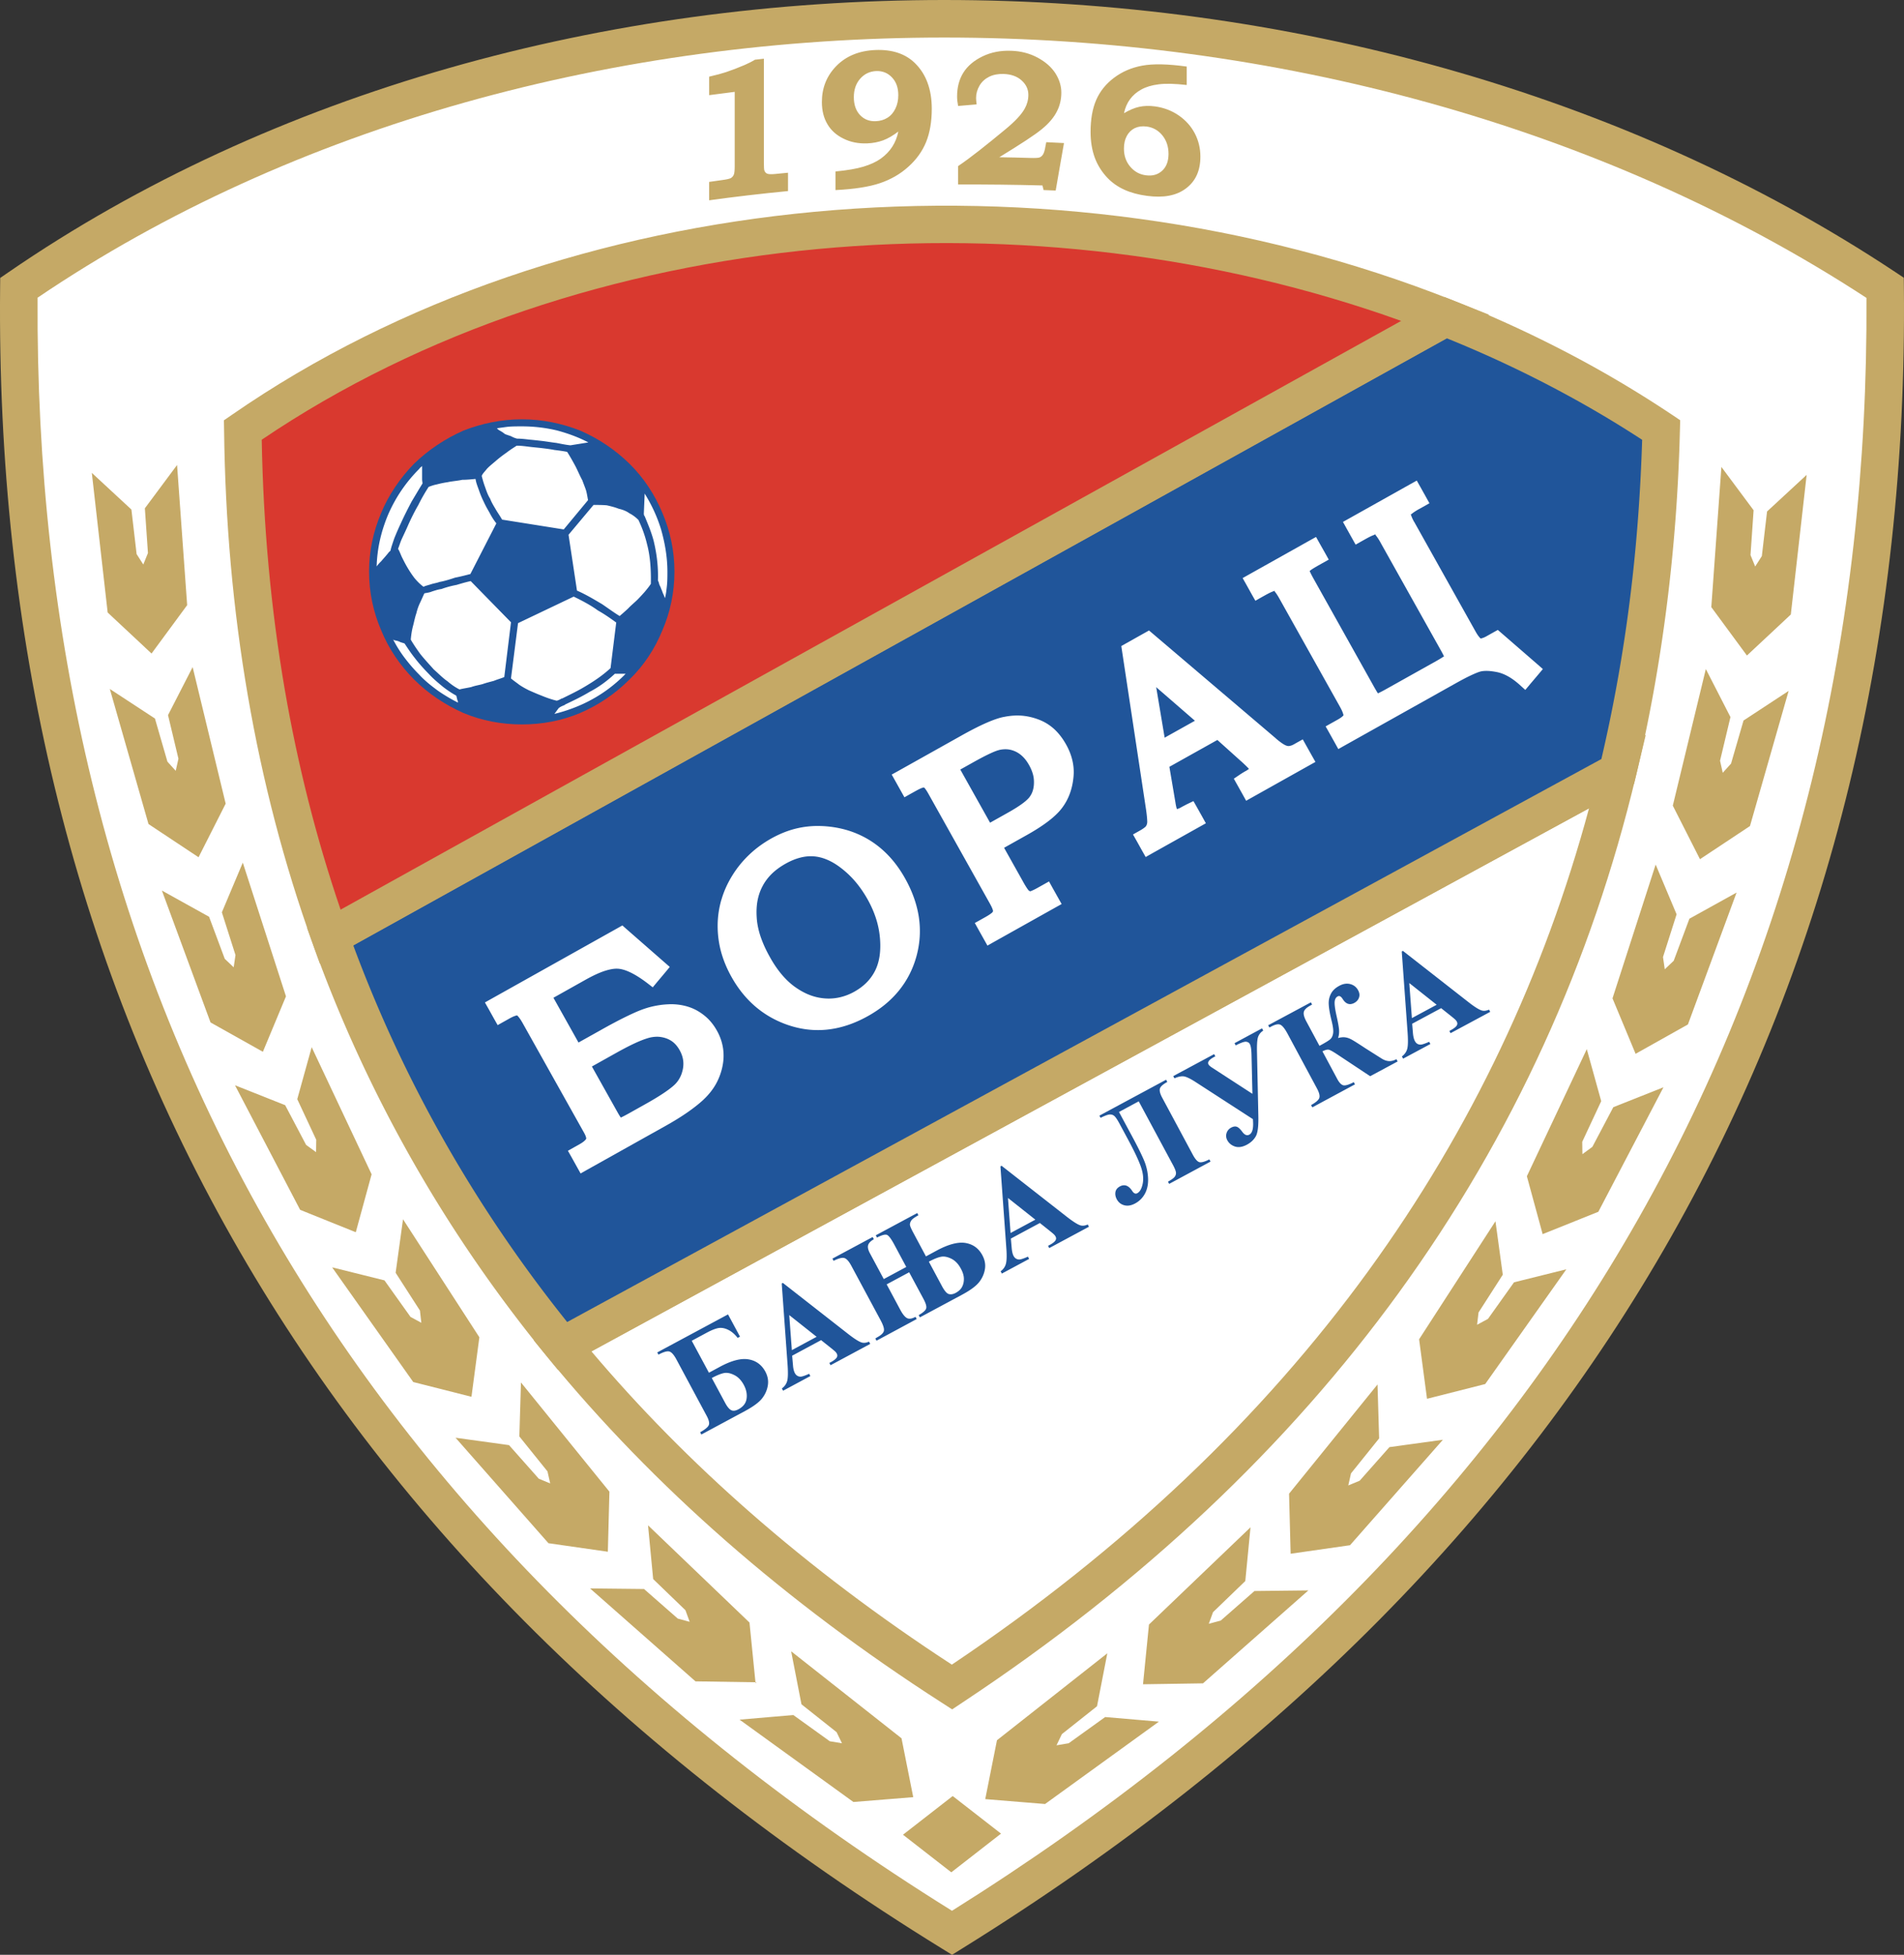
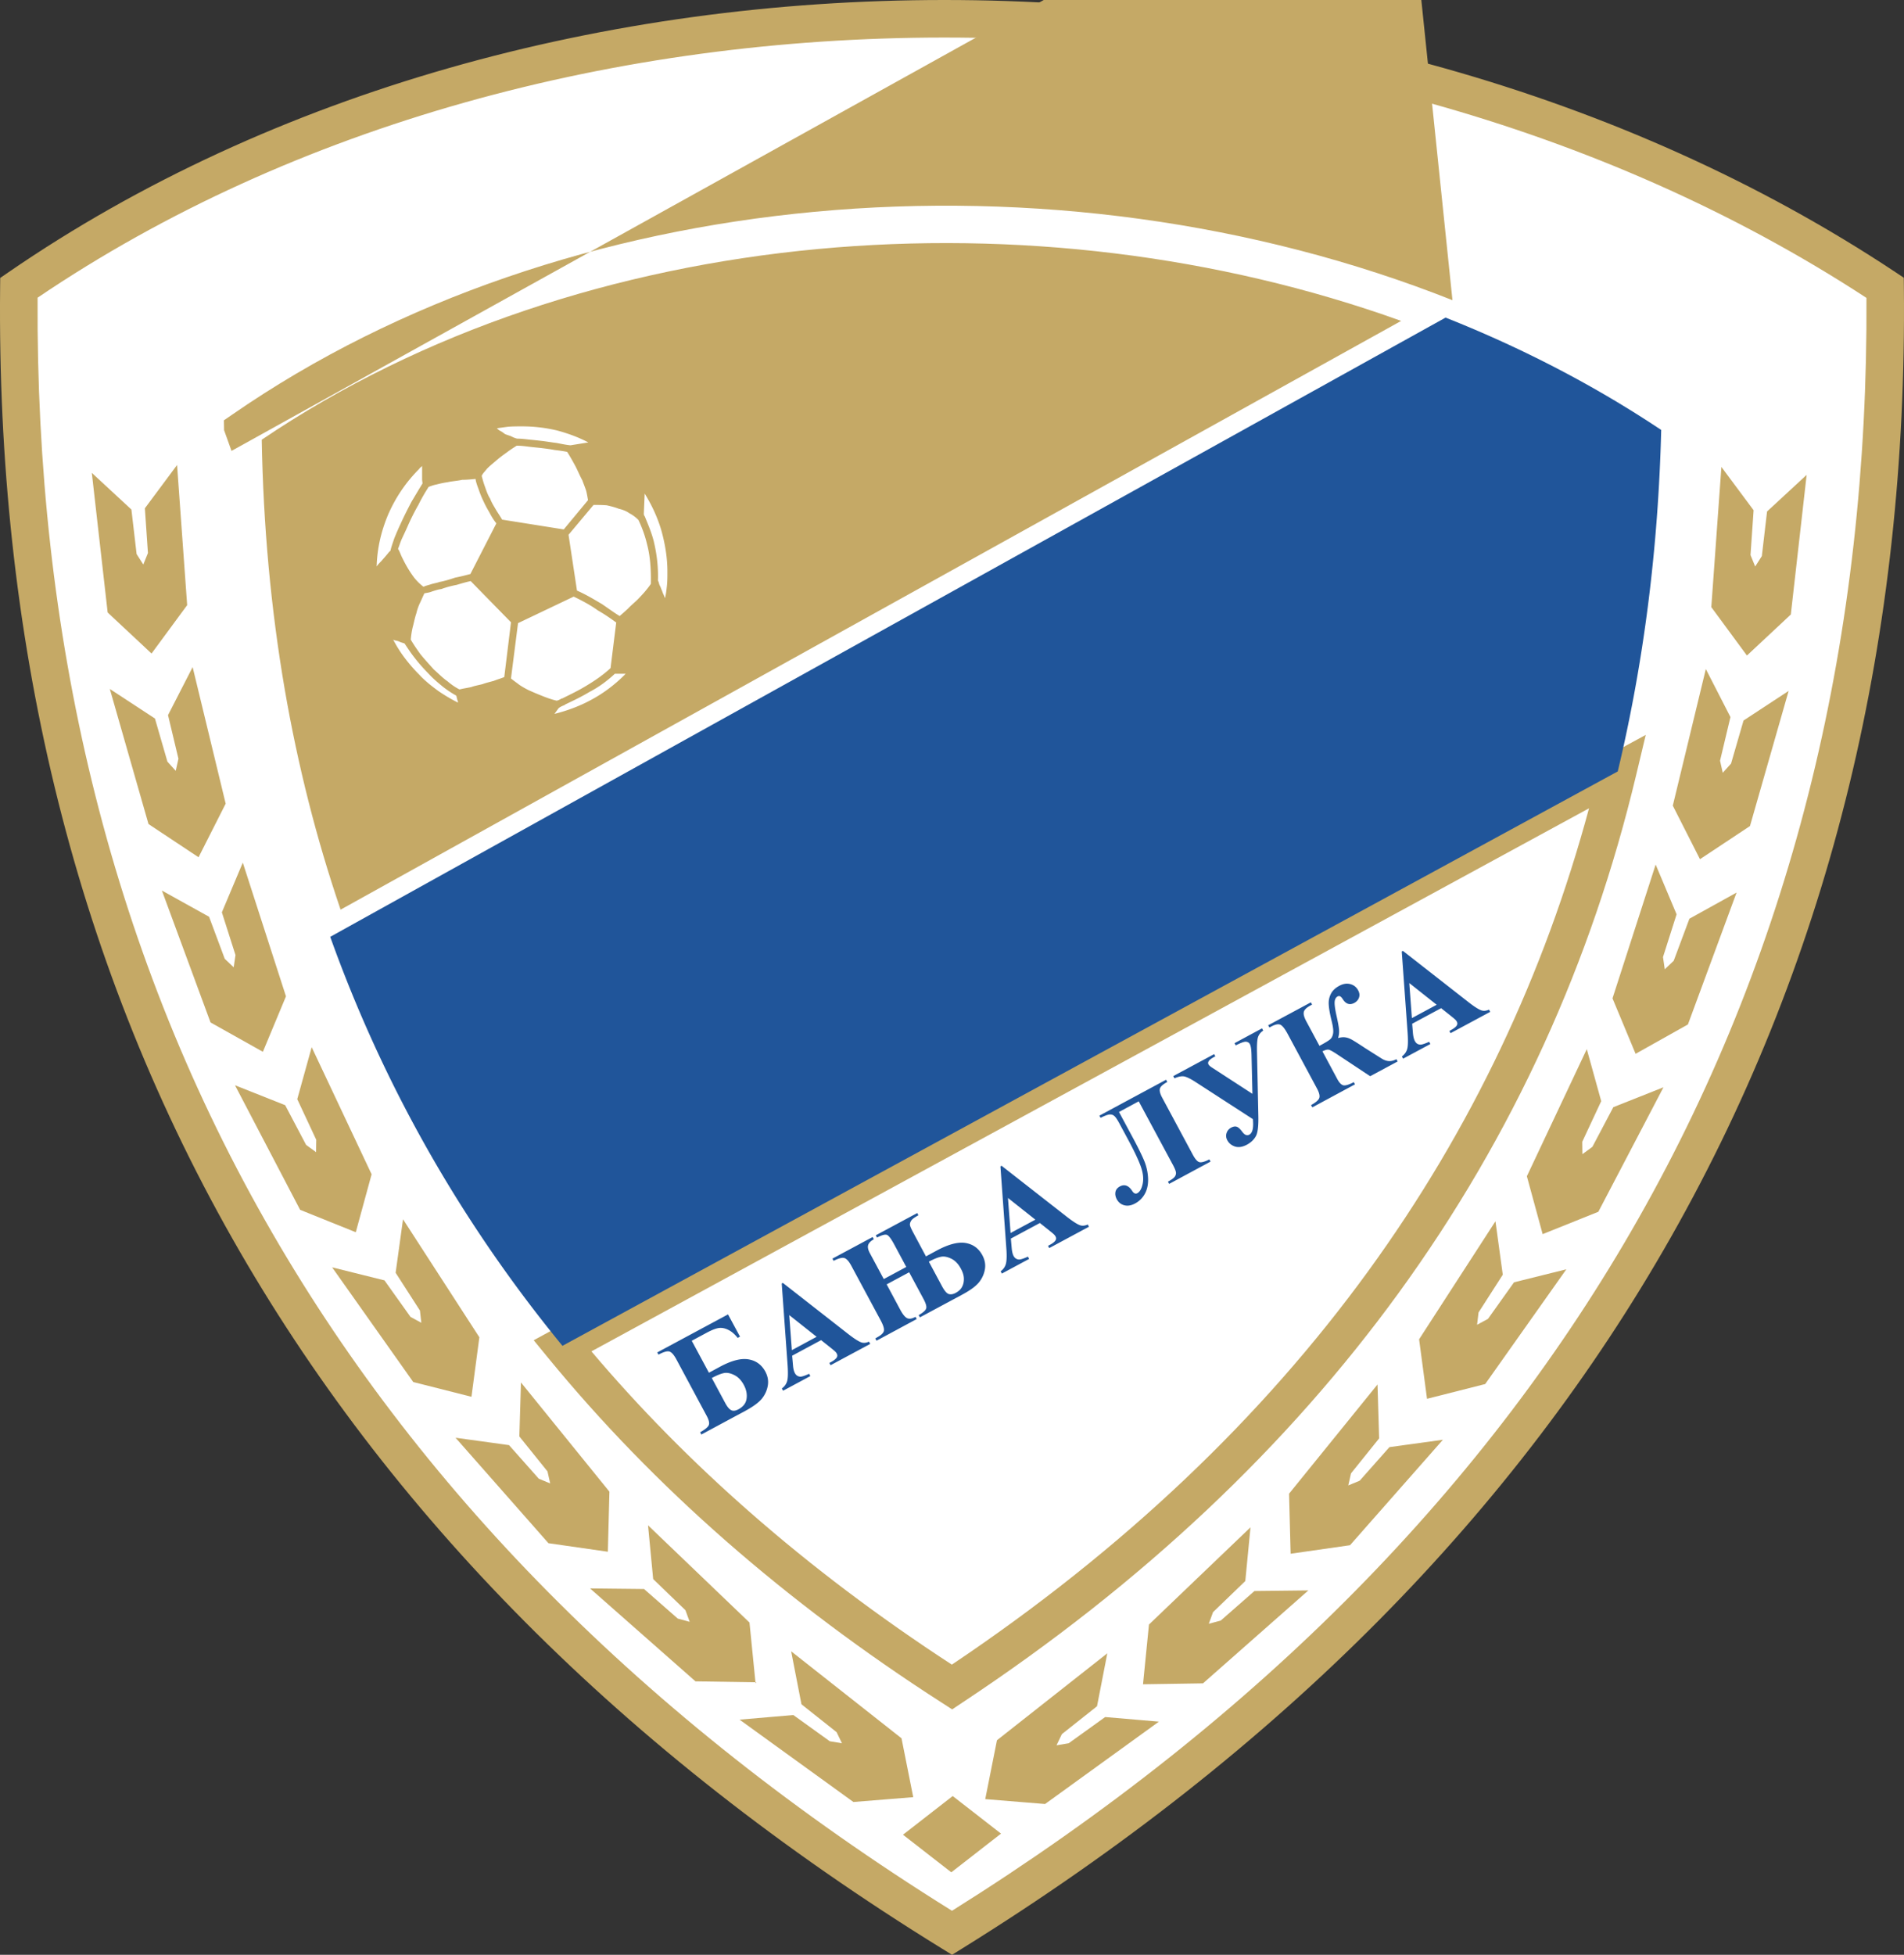
<svg xmlns="http://www.w3.org/2000/svg" viewBox="0 0 1199.57 1231.1">
  <rect x="0" y="0" width="1199.57" height="1231.1" fill="#333333" stroke="none" />
  <path fill="#fff" d="M599.79 1217.26c-410.5-252.98-592.13-613.28-587.9-1036 330.33-227.18 837.11-224.69 1175.78 0 4.25 422.72-179.89 783.02-587.88 1036" />
  <path fill="#c5a966" d="m1199.5 181.16-.07-6.25-5.23-3.49C1022.41 57.47 808.01 0 594.93 0 382.96 0 171.97 56.89 5.2 171.56l-5.06 3.48-.07 6.12c-2.19 218.09 44.73 419.82 146.51 599.2 97.28 171.42 244.61 322.17 447.02 446.92l6.22 3.83 6.15-3.83c201.66-125.05 349.2-276.21 446.74-448.11 101.62-179.08 148.98-380.43 146.79-598.01m-167.29 586.35c-94.61 166.77-237.43 313.76-432.43 435.88C404.07 1081.55 261.42 935 167.09 768.74 68.41 594.86 22.45 399.18 23.68 187.48 185.54 77.97 389.59 23.64 594.93 23.64c206.51 0 414.05 54.98 580.99 163.97 1.17 211.16-45.23 406.4-143.71 579.9" />
  <path fill="#c5a966" d="m95.47 411.59-27.64-25.84-9.98-87.94 24.94 23.09 3.28 28.06 4.21 6.56 2.93-7.21-1.94-28.19 20.29-27.27 6.36 88.26zm29.62 128.3-31.53-20.91-24.37-85.08 28.43 18.62 7.86 27.16 5.23 5.78 1.71-7.62-6.56-27.47 15.51-30.24 20.81 86zm40.53 122.52-32.98-18.48L102 560.86l29.72 16.51 9.88 26.48 5.63 5.36 1.13-7.72-8.58-26.92 13.19-31.3 27.2 84.22zm58.53 113.64-35.06-14.11-41.04-78.45 31.61 12.54 13.19 25.01 6.28 4.58.11-7.79-11.96-25.59 9.09-32.73 37.75 80.05zm72.88 103.63-36.67-9.29-51.11-72.23 32.97 8.2 16.4 23 6.83 3.72-.88-7.72-15.31-23.78 4.65-33.69 48.1 74.31zm85.93 97.59-37.42-5.37-58.53-66.42 33.69 4.65 18.76 21.15 7.18 2.97-1.71-7.58-17.73-22.01 1.02-34 55.73 68.78zm93 82.21-37.79-.58-66.42-58.53 34 .37 21.25 18.62 7.52 2.05-2.67-7.31-20.33-19.61-3.24-33.86 63.92 61.23zm.07.58-.07-.58h.58zm99.33 71.78-37.69 3.04-71.72-51.86 33.86-2.91 22.96 16.51 7.69 1.29-3.38-7-22.14-17.56-6.5-33.38 69.54 54.8zm24.87-.71 30.44 23.67-31.33 24.37-30.44-23.68zm96.05-49.75 33.86 2.9-71.72 51.87-37.69-3.08 7.38-37.07 69.53-54.77-6.49 33.35-22.14 17.56-3.38 7.04 7.69-1.3zm94.06-79.37 33.96-.38-66.38 58.53-37.79.58 3.75-37.62 63.97-61.23-3.28 33.83-20.33 19.61-2.67 7.31 7.52-2.01zm85.04-90.62 33.69-4.64-58.53 66.42-37.41 5.36-.99-37.82 55.73-68.78 1.02 33.96-17.73 22.04-1.71 7.59 7.18-2.98zm78.49-103.8 32.97-8.2-51.12 72.27-36.66 9.29-4.99-37.48 48.11-74.32 4.61 33.66-15.27 23.78-.92 7.75 6.87-3.72zm62.56-110.29 31.6-12.54-41.03 78.41-35.09 14.08-9.94-36.46 37.75-80.05 9.09 32.76-11.96 25.6.1 7.79 6.29-4.62zm47.94-118.7 29.72-16.47-30.65 83.06-32.97 18.49-14.55-34.92 27.19-84.26 13.19 31.33-8.57 26.92 1.12 7.69 5.64-5.36zm34.1-124.82 28.42-18.65-24.36 85.11-31.5 20.88-17.12-33.73 20.81-86.03 15.51 30.24-6.56 27.5 1.71 7.59 5.23-5.78zm39.77-154.71-9.98 87.95-27.64 25.83-22.45-30.48 6.36-88.29 20.29 27.27-1.95 28.22 2.94 7.21 4.2-6.56 3.29-28.09z" />
  <path fill="#fff" d="M1019.23 485.83c-54.05 226.09-188.85 424.09-419.44 576.65-99.12-63.69-180.51-135.71-245.43-214.88z" />
  <path fill="#c5a966" d="m1013.59 475.48-664.87 361.8-12.47 6.8 9.02 11c33.14 40.42 70.49 78.96 112.24 115.52 41.07 35.94 86.34 69.94 135.92 101.79l6.46 4.17 6.39-4.27c114.22-75.55 205.21-162.16 274.78-257.83 72.5-99.7 121.74-209.11 149.65-325.89l6.15-25.73zM861.96 800.62c-66.63 91.6-153.52 174.84-262.27 247.75-46.16-30.07-88.36-61.95-126.66-95.5-37-32.36-70.42-66.35-100.42-101.79l628.52-342.02c-28.09 104.12-73.95 201.87-139.17 291.56" />
  <path fill="#20559a" d="M938.12 635.86c-1.64.72-3.11.92-4.41.58-1.67-.44-4.51-2.15-8.44-5.23l-41.41-32.36-.72.38 3.69 51.18c.34 4.89.27 8.27-.24 10.15-.51 1.91-1.64 3.48-3.35 4.78l.75 1.4 17.19-9.23-.75-1.4c-2.8 1.23-4.65 1.84-5.57 1.78-1.54-.03-2.67-.79-3.45-2.25-.58-1.06-.99-2.67-1.2-4.72l-.51-6.18 18.25-9.81 6.22 4.95c1.61 1.3 2.49 2.05 2.67 2.26.41.38.75.82.99 1.26.41.79.44 1.5.1 2.22-.51.99-1.78 2.02-3.79 3.11l-.99.55.75 1.4 24.98-13.43zm-48.59 5.33-1.64-22.07 17.25 13.67zm-9.74 25.87.75 1.44-17.29 9.29-21.29-14.11c-2.43-1.57-4.03-2.46-4.89-2.6-.82-.17-2.12.17-3.9 1.03l9.4 17.53c1.33 2.46 2.7 3.76 4.1 3.93 1.4.1 3.49-.58 6.25-2.05l.75 1.4-26.87 14.48-.79-1.43c2.94-1.64 4.68-3.11 5.16-4.44s0-3.35-1.47-6.08l-18.59-34.58c-1.64-3.01-3.08-4.82-4.37-5.47-1.3-.65-3.25-.27-5.88 1.13l-1.09.58-.79-1.4 26.92-14.45.75 1.4-.85.48c-2.56 1.37-4 2.73-4.34 4.13-.38 1.37.17 3.38 1.54 5.95l8.3 15.44c3.55-1.91 5.81-3.28 6.73-4.1.96-.82 1.57-2.05 1.85-3.69.31-1.64-.03-4.34-.96-8.1-1.09-4.41-1.67-7.79-1.78-10.25-.14-2.43.34-4.61 1.37-6.63s2.77-3.69 5.26-5.02c2.43-1.33 4.75-1.67 6.97-1.09 2.22.61 3.86 1.91 4.95 3.96.85 1.57 1.03 3.08.51 4.54-.48 1.43-1.47 2.53-2.94 3.35-2.9 1.54-5.36.72-7.38-2.53-1.03-1.61-2.05-2.15-3.11-1.57-1.16.62-1.78 1.81-1.91 3.52-.1 1.74.27 4.54 1.13 8.41.85 3.76 1.4 6.63 1.61 8.64.2 1.98.03 3.86-.58 5.64 1.85-.48 3.35-.61 4.58-.41 1.26.17 2.49.61 3.79 1.3 1.26.65 4.24 2.53 8.85 5.57l10.32 6.53c1.57.96 3.11 1.47 4.58 1.54 1.51.05 3.05-.36 4.65-1.21m-84.67-19.41.75 1.43c-1.71 1.09-2.8 2.53-3.35 4.27-.51 1.78-.68 4.92-.58 9.43l.85 40.18c.14 6.29-.38 10.52-1.61 12.68-1.23 2.15-3.08 3.93-5.64 5.3-2.77 1.47-5.26 1.84-7.48 1.13-2.22-.75-3.79-2.05-4.82-3.93-.79-1.47-.96-3.01-.48-4.51s1.44-2.66 2.87-3.45c1.37-.72 2.56-.92 3.59-.55s2.15 1.43 3.42 3.14c1.47 2.02 2.97 2.63 4.48 1.81 1.78-.96 2.56-3.55 2.36-7.86l-.1-1.88-36.53-23.64c-3.11-1.98-5.47-3.08-7.04-3.31-1.61-.21-3.55.21-5.88 1.23l-.75-1.4 25.76-13.84.75 1.4-.99.51c-2.97 1.64-4.1 3.14-3.31 4.58.27.51.96 1.16 2.08 1.91l25.59 16.61-.58-24.57c-.07-3.35-.41-5.6-1.03-6.73-.48-.89-1.23-1.37-2.32-1.5-1.09-.17-3.28.61-6.59 2.29l-.75-1.4zm-33.21 82.52.75 1.4-26.07 14.04-.75-1.4c2.05-1.13 3.45-2.12 4.1-2.9.68-.79.99-1.67.96-2.7-.07-.99-.62-2.46-1.67-4.48l-21.8-40.52-12.44 6.7 8.3 15.41c3.49 6.46 5.95 11.45 7.45 15a32.6 32.6 0 0 1 2.56 11.04c.2 3.83-.44 7.07-1.88 9.84-1.44 2.73-3.52 4.85-6.25 6.32-2.49 1.33-4.78 1.71-6.87 1.13-2.08-.55-3.62-1.81-4.68-3.72-.85-1.61-1.13-3.14-.85-4.65.27-1.47 1.23-2.63 2.8-3.49 2.9-1.54 5.5-.61 7.76 2.87.99 1.54 2.08 2.02 3.21 1.4 1.61-.85 2.73-2.84 3.38-5.95.65-3.14.27-6.73-1.16-10.8s-4.1-9.67-7.93-16.81l-5.26-9.77c-1.47-2.77-2.63-4.54-3.49-5.26-.82-.75-1.85-1.06-3.08-.96-1.2.1-3.04.82-5.6 2.08l-.75-1.37L734.68 680l.75 1.4c-2.8 1.54-4.34 2.94-4.68 4.27-.34 1.3.14 3.18 1.44 5.6l19.3 35.94c1.47 2.73 2.84 4.3 4.1 4.68 1.27.36 3.35-.19 6.32-1.72m-76.6 41c-1.64.75-3.11.92-4.41.61-1.71-.44-4.51-2.19-8.47-5.23l-41.41-32.36-.72.38 3.69 51.18c.38 4.85.27 8.27-.24 10.15-.51 1.91-1.61 3.49-3.31 4.75l.75 1.43 17.19-9.23-.75-1.43c-2.8 1.26-4.68 1.84-5.57 1.81-1.54-.07-2.7-.82-3.48-2.26-.58-1.09-.96-2.67-1.16-4.75l-.55-6.18 18.28-9.81 6.22 4.95c1.61 1.3 2.49 2.05 2.67 2.26.41.41.75.82.99 1.3.41.75.44 1.47.1 2.19-.51.99-1.78 2.05-3.79 3.11l-1.03.55.75 1.43 25.01-13.43zm-48.62 5.36-1.64-22.07 17.25 13.67zm-17.77 14.01c-2.32-4.34-5.84-6.9-10.56-7.72-4.72-.79-10.76.79-18.11 4.72l-6.87 3.72-8.06-15.07c-1.37-2.53-2.05-4.2-2.05-4.99 0-.85.31-1.67.85-2.53.58-.89 2.08-1.98 4.51-3.31l-.75-1.4-26.1 14.01.75 1.43c3.01-1.54 5.06-2.12 6.22-1.71 1.13.41 2.7 2.46 4.68 6.15l7.55 14.08-14.18 7.62-8.68-16.16c-1.2-2.19-1.57-3.93-1.16-5.23.38-1.33 1.57-2.53 3.59-3.69l-.75-1.4-25.35 13.6.75 1.4c3.04-1.54 5.23-2.15 6.66-1.78 1.44.34 2.9 1.95 4.48 4.85l18.52 34.44c1.74 3.25 2.39 5.54 1.95 6.83-.41 1.3-1.85 2.6-4.31 3.9-.1.1-.48.31-1.02.65l.75 1.4 25.32-13.63-.75-1.4c-2.19 1.2-3.96 1.47-5.26.85-1.33-.65-2.73-2.32-4.24-5.09l-8.68-16.2 14.18-7.62 9.09 16.91c1.43 2.73 2.02 4.68 1.61 5.91-.38 1.23-1.95 2.6-4.72 4.17l.79 1.4 26.79-14.38c4.89-2.66 8.34-5.16 10.35-7.59 1.98-2.43 3.25-5.16 3.79-8.2.54-3.03-.01-6.03-1.58-8.94m-12.71 19.75c-.75 1.57-2.15 2.9-4.17 4-1.43.75-2.8 1.03-4.13.72-1.3-.27-2.73-1.88-4.34-4.82l-8.37-15.61c3.11-1.64 5.64-2.7 7.62-3.07 1.95-.41 4.13.03 6.59 1.23 2.43 1.23 4.41 3.31 5.95 6.22 1.2 2.19 1.85 4.24 1.91 6.15.07 1.9-.27 3.64-1.06 5.18m-58.73 34.65c-1.64.75-3.11.92-4.37.61-1.71-.44-4.54-2.19-8.47-5.23l-41.41-32.36-.72.38 3.69 51.18c.34 4.85.27 8.27-.24 10.15-.51 1.91-1.64 3.48-3.35 4.75l.75 1.44 17.19-9.23-.75-1.44c-2.8 1.26-4.65 1.85-5.57 1.81-1.5-.07-2.67-.82-3.45-2.26-.58-1.09-.99-2.67-1.16-4.75l-.55-6.18 18.25-9.81 6.22 4.95c1.61 1.3 2.49 2.05 2.7 2.26.38.41.72.82.96 1.3.41.75.44 1.47.1 2.19-.51.99-1.78 2.05-3.76 3.11l-1.02.55.75 1.44 25.01-13.43zm-48.59 5.36-1.64-22.07 17.25 13.67zm-16.71 13.5c-2.36-4.34-5.88-6.9-10.59-7.69-4.72-.82-10.76.75-18.11 4.72l-6.83 3.69-10.83-20.12 9.46-5.09c3.25-1.74 5.84-2.73 7.76-2.97 1.88-.21 3.86.2 5.88 1.23 2.05.99 4 2.7 5.84 5.02l1.47-.79-7.55-14.01-44.59 23.95.79 1.4c3.14-1.71 5.43-2.36 6.8-1.98 1.4.38 2.87 2.02 4.44 4.92l19 35.4c1.47 2.67 1.95 4.65 1.47 5.95s-2.29 2.8-5.47 4.58l.75 1.43 27.71-14.9c4.89-2.66 8.34-5.16 10.35-7.59 1.98-2.43 3.25-5.16 3.79-8.2.55-3.04.03-6.01-1.54-8.95m-11.82 17.11c-.41 2.84-2.12 5.02-5.09 6.63-1.85.99-3.38 1.2-4.61.55-1.23-.62-2.53-2.19-3.83-4.65l-8.37-15.58c3.08-1.67 5.64-2.7 7.59-3.11s4.17.03 6.59 1.26c2.43 1.2 4.41 3.28 5.98 6.18 1.6 2.98 2.18 5.92 1.74 8.72M1046.6 270.78c-1.85 74.01-10.83 145.83-27.37 215.05L354.36 847.6c-64.88-79.13-113.27-165.41-146.31-257.59l702.7-389.99c47.94 19 93.62 42.61 135.85 70.76" />
-   <path fill="#c5a966" d="M1053.13 261.01a713 713 0 0 0-66.32-39.22 761 761 0 0 0-71.72-32.73l-5.16-2.05-4.92 2.73-702.7 389.96-8.78 4.89 3.38 9.4c16.84 47.01 37.72 92.59 62.7 136.57 24.5 43.15 53.03 84.74 85.66 124.54l6.18 7.52 8.54-4.65 664.84-361.8 4.65-2.49 1.23-5.09c8.27-34.58 14.69-70.08 19.31-106.4 4.68-36.76 7.45-73.84 8.37-111.11l.17-6.42zm-26.45 118.18a978 978 0 0 1-17.77 98.85L357.33 832.6c-29.18-36.42-54.87-74.35-77.22-113.68-22.58-39.74-41.72-80.94-57.54-123.52l688.96-382.34c22 8.88 43.5 18.79 64.37 29.66 20.33 10.59 39.91 22 58.7 34.27-1.09 34.86-3.68 68.93-7.92 102.2" />
-   <path fill="#fff" d="m972.04 421.36-2.97 3.55-4.95 5.84-3.14 3.76-3.62-3.28c-2.49-2.22-4.89-3.96-7.21-5.26-2.26-1.26-4.51-2.15-6.73-2.63-2.32-.48-4.44-.75-6.36-.82-1.74-.03-3.21.1-4.41.41-1.43.41-3.38 1.2-5.84 2.36-2.6 1.2-5.77 2.87-9.5 4.95l-70.01 39.19-4.13 2.32-2.29-4.13-3.38-6.05-2.32-4.1 4.13-2.32 3.42-1.91c1.44-.82 2.53-1.54 3.21-2.22l.48-.48v-.03c.03-.1-.07-.48-.27-1.13-.34-1.13-.99-2.56-1.95-4.27l-38.06-67.96c-1.09-1.98-2.08-3.49-2.94-4.51-.41-.48-.03-.55-.27-.62-.1-.03-.1.17-.75.38-1.23.44-2.87 1.23-4.95 2.39l-2.22 1.23-4.1 2.32-2.32-4.1-3.38-6.08-2.32-4.1 4.13-2.32 37.99-21.29 4.13-2.29 2.29 4.1 3.42 6.05 2.29 4.13-4.1 2.29-2.8 1.57c-1.67.96-2.97 1.74-3.93 2.39-.58.41-.99.72-1.2.96.14.27.31.68.58 1.2.58 1.23 1.47 2.87 2.66 4.99l37.55 67.11c.92 1.61 1.64 2.8 2.15 3.62l.07.07c.27-.1.61-.27 1.06-.48 1.2-.58 2.66-1.37 4.44-2.36l30.96-17.32c1.54-.85 2.94-1.71 4.2-2.49.38-.27.72-.48.96-.65v-.03c-.41-.85-1.06-2.12-1.98-3.76l-38.06-67.96v-.03c-1.06-1.91-2.05-3.38-2.94-4.44l.03-.03c-.38-.44-.14-.55-.31-.58-.14-.07-.14.14-.79.38-1.26.44-2.9 1.23-4.95 2.36l-2.56 1.43-4.1 2.32-2.32-4.13-3.38-6.05-2.29-4.13 4.1-2.29 38.3-21.46 4.1-2.29 2.32 4.1 3.38 6.05 2.29 4.13-4.1 2.32-2.43 1.33c-1.88 1.06-3.35 2.02-4.34 2.8-.65.51-.96.79-.99.85v.03c-.1.24.2-.21.31.17.31 1.06.92 2.46 1.88 4.2l.03-.03 38.51 68.78c.96 1.74 1.85 3.08 2.63 3.96.44.48.68.75.75.75l.07.03c.03 0 .24-.03.68-.17.89-.21 1.98-.68 3.28-1.44l3.9-2.19 2.9-1.61 2.49 2.15 22.38 19.41zm-145.62 54.36-3.35-5.98-2.29-4.1-4.13 2.29-1.54.89h-.03c-.85.48-1.67.79-2.39.92-.61.14-1.16.14-1.64.03l-.1-.03c-.62-.14-1.44-.51-2.49-1.16-1.3-.82-2.84-1.98-4.61-3.49l-.03-.07-77.42-65.84-2.49-2.12-2.87 1.61-11.75 6.59-2.84 1.61.48 3.21 15.1 99.74c.31 2.08.51 3.93.65 5.57.1 1.4.14 2.36.07 2.8s-.17.89-.31 1.26c-.14.31-.27.61-.51.89l-.03.1c-.17.21-.51.51-1.06.92-.75.58-1.71 1.2-2.9 1.85l-4.13 2.32 2.32 4.1 3.35 6.01 2.32 4.1 4.1-2.32 29.73-16.64 4.1-2.29-2.29-4.13-3.35-5.98-2.19-3.86-3.96 1.91c-.24.1-.75.38-1.57.82-.68.34-1.3.68-1.88.99-.75.44-1.43.79-1.98.99-.34.14-.55.2-.65.24h-.27c-.03 0-.07-.03-.1-.03a.4.4 0 0 1-.1-.14c-.03-.07-.1-.34-.24-.82-.2-.82-.41-1.81-.58-2.97l-3.83-22.58 30.24-16.91 14.83 13.33h.03c1.71 1.54 3.01 2.8 3.93 3.72.58.55.92.96 1.09 1.16 0 .03-.03.07-.1.17 0 0 0-.03-.03-.03s-.07 0-.1.03c-.48.41-1.16.85-2.08 1.33-.61.34-1.23.72-1.84 1.09-.75.48-1.33.85-1.78 1.16l-3.59 2.43 2.12 3.79 3.35 5.98 2.29 4.13 4.13-2.32 35.43-19.85 4.1-2.29zm-92.66-11.14-5.33-31.81 24.4 21.15zm-58.19 14.08c-.79-3.28-2.08-6.56-3.93-9.84-2.15-3.83-4.65-7.07-7.48-9.67-2.9-2.63-6.18-4.65-9.84-6.01-3.52-1.33-7.11-2.15-10.69-2.43-3.55-.24-7.21 0-11.04.79h-.07c-3.08.58-6.9 1.91-11.48 3.93-4.48 1.98-9.74 4.68-15.82 8.1l-39.29 22-4.13 2.29 2.32 4.13 3.38 6.05 2.32 4.13 4.1-2.32 2.36-1.3c1.57-.89 2.9-1.57 3.93-2.02.79-.31 1.3-.51 1.5-.51h.1c.14-.03.24 0 .31 0 .07.03.14.03.17.07l.1.1c.1.03.34.38.75.92.61.82 1.3 1.95 2.08 3.38l38.1 68.03c.85 1.5 1.47 2.7 1.84 3.66.27.65.41 1.13.44 1.43v.41h-.03c-.03.14-.1.27-.24.44v.03c-.14.21-.55.55-1.2 1.03-.85.65-2.05 1.37-3.55 2.22l-2.32 1.3-4.1 2.29 2.29 4.13 3.35 5.98 2.32 4.13 4.1-2.32 38.51-21.56 4.13-2.29-2.32-4.13-3.35-5.98-2.29-4.13-4.13 2.32-3.42 1.91c-1.3.72-2.43 1.26-3.35 1.64v.03c-.51.21-.82.27-.89.27h-.24v-.03c-.21-.07-.48-.24-.79-.48-.1-.1-.44-.51-.96-1.26-.72-1.06-1.57-2.46-2.53-4.17v-.03l-11.99-21.39 14.08-7.89c5.4-3.01 9.91-5.91 13.56-8.68 3.83-2.9 6.8-5.74 8.88-8.54 2.12-2.8 3.79-5.88 4.99-9.26 1.2-3.35 1.95-6.94 2.26-10.76.29-3.34.02-6.73-.8-10.14m-24.94 19.44c-.44 1.43-1.13 2.7-1.98 3.83v.03c-.92 1.2-2.43 2.6-4.58 4.17-2.32 1.71-5.36 3.62-9.09 5.71l-11.21 6.29-18.76-33.48 8.37-4.68c4.1-2.29 7.52-4.07 10.22-5.33 2.56-1.2 4.54-1.98 5.91-2.29v-.03c1.88-.41 3.69-.55 5.4-.38s3.38.65 5.02 1.43c1.64.79 3.18 1.88 4.54 3.25 1.43 1.4 2.73 3.18 3.93 5.33 1.09 1.95 1.88 3.86 2.39 5.74.48 1.78.68 3.62.62 5.47-.03 1.83-.3 3.47-.78 4.94m-71.72 79.58c-1.23-8.13-4.1-16.3-8.68-24.46-2.94-5.26-6.29-9.91-10.05-13.94-3.83-4.1-8.03-7.52-12.61-10.32a59.4 59.4 0 0 0-14.66-6.36 66.2 66.2 0 0 0-16.23-2.39c-5.3-.14-10.52.44-15.68 1.74-5.09 1.3-10.08 3.35-15 6.08-5.16 2.9-9.81 6.29-13.94 10.22a65.7 65.7 0 0 0-10.73 13.19c-3.01 4.89-5.3 9.94-6.8 15.17h-.03a59 59 0 0 0-2.36 16.2v.03a62.7 62.7 0 0 0 2.12 16.47c1.47 5.4 3.66 10.69 6.59 15.92 3.93 7.04 8.68 13.02 14.21 17.94 5.57 4.95 11.92 8.78 19 11.51 8.71 3.35 17.53 4.65 26.38 3.83 8.82-.82 17.63-3.69 26.41-8.61 7.89-4.41 14.38-9.74 19.48-16.02 5.16-6.36 8.85-13.56 11.07-21.66 2.23-8.14 2.71-16.31 1.51-24.54m-24.84 24.97c-.55 3.31-1.5 6.29-2.87 8.95-1.4 2.7-3.14 5.09-5.26 7.21-2.12 2.15-4.65 4.03-7.62 5.71-2.9 1.64-5.91 2.8-8.95 3.52-2.32.55-4.75.85-7.24.85-.68 0-1.37-.03-2.05-.07q-4.815-.3-9.33-1.95c-3.14-1.13-6.22-2.77-9.29-4.89-3.04-2.08-5.91-4.72-8.64-7.89-2.77-3.25-5.4-7.04-7.82-11.45-2.6-4.58-4.54-8.99-5.95-13.19-1.33-4.1-2.12-8.06-2.32-11.92-.24-3.86-.03-7.41.61-10.69.65-3.21 1.71-6.22 3.21-8.95v-.03c1.47-2.73 3.38-5.26 5.74-7.59 2.39-2.32 5.3-4.44 8.64-6.32 3.18-1.78 6.22-3.04 9.16-3.79 2.8-.75 5.6-1.03 8.37-.85 2.73.17 5.43.82 8.13 1.91 2.84 1.13 5.71 2.77 8.58 4.92 3.45 2.56 6.66 5.54 9.57 8.92 2.87 3.35 5.5 7.14 7.86 11.34 2.29 4.1 4.1 8.23 5.4 12.37 1.3 4.07 2.08 8.23 2.43 12.47.32 4.24.19 8.03-.36 11.41m-98.54 57.51c-.58-3.83-1.88-7.59-3.93-11.21-1.5-2.67-3.28-5.06-5.36-7.18a33.3 33.3 0 0 0-7.11-5.33l-.03-.03c-2.67-1.47-5.57-2.53-8.68-3.18-2.39-.51-4.95-.79-7.55-.79-.68 0-1.4.03-2.08.07-3.28.14-6.53.62-9.81 1.37-3.25.75-6.42 1.85-9.64 3.21-3.04 1.3-6.46 2.94-10.32 4.89-3.72 1.91-7.89 4.13-12.47 6.73l-14.08 7.86-15.79-28.19 20.47-11.48c4.48-2.49 8.47-4.34 11.96-5.47 2.84-.89 5.3-1.37 7.41-1.37.27 0 .55.03.82.03 2.29.14 4.85.92 7.76 2.29q4.815 2.31 10.56 6.66l3.59 2.77 2.9-3.49 4.89-5.81 2.94-3.55-3.49-3.04-23.88-20.88-2.49-2.22-2.9 1.64-79.58 44.55-4.13 2.32 2.32 4.1 3.38 6.08 2.32 4.1 4.1-2.29 3.35-1.88c1.54-.85 2.8-1.43 3.86-1.74q.87-.255 1.02-.21s.21.24.65.75h.03c.82.96 1.78 2.36 2.8 4.2l38.71 69.09c.68 1.23 1.09 2.25 1.23 3.01.07.34.07.55.03.62v.03c-.17.38-.55.82-1.09 1.3-.75.68-1.74 1.37-2.94 2.05l-3.35 1.88-4.13 2.32 2.32 4.1 3.38 6.08 2.29 4.1 4.13-2.32 49.85-27.88c4.99-2.8 9.46-5.57 13.39-8.3 4.07-2.84 7.52-5.57 10.28-8.17v-.03c3.01-2.84 5.5-5.95 7.45-9.33 1.95-3.42 3.35-7.11 4.2-11v-.03c.88-4.01 1.02-7.94.44-11.8m-25.28 12.98v.03c-.41 2.08-1.06 4-1.98 5.67-.89 1.67-2.05 3.18-3.49 4.51-1.61 1.5-3.93 3.25-6.94 5.26-3.14 2.08-7 4.41-11.65 7l-9.7 5.43c-1.78.99-3.18 1.74-4.24 2.26-.48.24-.85.41-1.16.55 0-.03 0-.03-.03-.03l.03-.03c-.65-.92-1.37-2.12-2.19-3.59l-15.99-28.53 15.14-8.47c4.41-2.46 8.27-4.48 11.55-6.01 3.21-1.5 6.05-2.63 8.47-3.35 2.05-.65 4.1-.92 6.05-.92 1.91.03 3.79.38 5.64 1.03 1.78.65 3.35 1.54 4.72 2.73 1.4 1.23 2.63 2.8 3.69 4.68 1.09 1.95 1.81 3.9 2.15 5.88.34 1.94.3 3.92-.07 5.9" />
-   <path fill="#d9392f" d="m910.75 200.02-702.7 389.99c-35.88-99.98-53.71-206.89-55.08-319.23 209.9-145.11 513.44-167.56 757.78-70.76" />
-   <path fill="#c5a966" d="M915.09 189.05c-125.29-49.65-266-68.34-401.95-55.66-132.95 12.4-261.45 54.84-366.83 127.72l-5.23 3.59.1 6.22c.68 57.2 5.6 113.03 15 167.39 9.23 53.54 22.72 105.48 40.73 155.67l4.68 13.05 12.16-6.73 702.7-389.99 21.8-12.06zM214.58 572.89c-15.31-44.86-26.96-91.09-35.16-138.55-8.78-51.01-13.56-103.53-14.52-157.41 101-68.34 223.53-108.24 350.36-120.1 123.82-11.55 251.65 3.66 367.51 45.27z" />
-   <path fill="#20559a" d="M424.92 359.99c0 13.15-2.7 25.63-7.48 36.7-4.78 11.82-11.82 22.55-20.84 31.23-8.88 8.92-19.3 16.06-31.23 21.18-11.41 4.75-23.54 7.14-36.59 7.14-12.78 0-25.28-2.39-36.66-7.14-11.62-5.13-22.35-12.27-31.26-21.18-8.68-8.68-16.06-19.41-20.81-31.23-4.78-11.07-7.52-23.54-7.52-36.7 0-13.12 2.73-25.39 7.52-36.7 4.75-11.58 12.13-22.35 20.81-31.23 8.92-8.68 19.65-15.82 31.26-20.94 11.38-4.44 23.88-7.04 36.66-7.04 13.05 0 25.18 2.6 36.59 7.04 11.92 5.13 22.35 12.27 31.23 20.94 9.02 8.88 16.06 19.65 20.84 31.23 4.78 11.32 7.48 23.58 7.48 36.7" />
+   <path fill="#c5a966" d="M915.09 189.05c-125.29-49.65-266-68.34-401.95-55.66-132.95 12.4-261.45 54.84-366.83 127.72l-5.23 3.59.1 6.22l4.68 13.05 12.16-6.73 702.7-389.99 21.8-12.06zM214.58 572.89c-15.31-44.86-26.96-91.09-35.16-138.55-8.78-51.01-13.56-103.53-14.52-157.41 101-68.34 223.53-108.24 350.36-120.1 123.82-11.55 251.65 3.66 367.51 45.27z" />
  <path fill="#fff" d="M248.37 339.15c-.99 2.97-1.85 5.33-2.39 7.72-.31.31-.65.55-.96.89-.55.65-.89 1.16-1.23 1.5-1.2 1.5-2.36 2.7-3.55 4.13-1.2 1.16-2.08 2.15-2.94 3.35.34-11.72 2.94-22.35 7.18-32.53 4.78-11 11.28-20.53 19.65-28.91.31-.65.85-.85 1.5-1.5l.31-.34v8.37c0 .99.24 1.84.24 2.7-1.74 2.73-4.13 6.83-6.83 11.31-2.39 4.54-4.78 9.23-6.83 13.77a172 172 0 0 0-4.15 9.54m39.94 102.13c.21.31.21.99.21 1.2-4.13-2.05-8.58-4.68-12.47-7.38-4.13-3.04-8.37-6.32-11.92-10.22-3.28-3.25-6.53-7.04-9.23-10.63-2.73-3.59-5.13-7.48-7.18-11.41.34 0 .34.34.65.34.21 0 .89.31 1.4.31.99.24 1.85.55 2.39.89.99.34 1.85.55 2.73.89 1.81 2.7 3.9 5.98 6.49 9.19 2.73 3.59 5.74 6.87 9.02 10.22 2.7 2.94 5.98 5.64 8.88 8.03 2.7 2.05 5.43 3.9 8.03 5.3 0 0 0 .34.34.34v.55c.32.98.32 1.52.66 2.38M263.58 318c2.36-4.78 4.75-8.68 6.49-11.38 1.54-.55 3.25-1.2 5.13-1.54 2.05-.55 4.44-1.06 6.8-1.4 2.97-.65 6.32-.85 9.26-1.5 3.01 0 5.95-.34 8.34-.55.34 2.39 1.2 4.44 2.05 6.83.89 2.6 1.85 4.99 3.04 7.38 1.2 2.7 2.6 5.09 3.79 7.14 1.2 2.39 2.73 4.78 4.24 6.63l-16.37 31.91c-3.25.85-6.63 1.71-9.57 2.26-3.59 1.2-6.83 2.19-9.87 2.73-1.71.65-3.59.85-5.64 1.54-1.5.51-3.25.85-4.44 1.5-2.05-1.5-3.93-3.38-5.64-5.43-1.85-2.39-3.38-4.78-4.78-7.18-1.2-2.05-2.39-4.44-3.25-6.18-.99-2.15-1.54-3.9-2.39-5.09.85-2.05 1.4-4.13 2.39-6.29 1.2-2.6 2.36-4.99 3.55-7.69 2.08-4.77 4.47-9.56 6.87-13.69m47.63 110.77c-2.39.68-4.78 1.2-7.18 2.08-2.39.65-4.78.99-7.14 1.85-2.39.55-4.78.85-7.38 1.5-2.39-1.16-5.13-3.01-7.52-5.09-3.01-2.05-5.6-4.78-8.68-7.48-2.9-3.25-5.95-6.53-8.54-9.77-2.43-3.35-4.58-6.59-5.98-9.02.21-2.36.55-5.3 1.4-8.54.65-2.39 1.2-5.43 2.15-8.13.55-2.39 1.43-4.78 2.43-6.83.85-1.74 1.71-3.83 2.6-5.67 1.5-.31 3.35-.51 4.78-1.16 1.81-.55 3.59-1.23 5.95-1.54 3.25-1.2 6.63-2.05 9.57-2.6 3.25-.99 6.29-1.85 8.88-2.39l25.39 25.93-4.24 34.51c-2.05.85-4.44 1.5-6.49 2.35m-5.64-122.15c-.89-2.39-1.54-4.78-2.08-6.87.55-1.5 2.08-2.9 3.25-4.44 1.74-1.85 3.59-3.25 5.67-5.06a75 75 0 0 1 6.49-5.02c2.39-1.85 4.78-3.35 6.63-4.54 2.7 0 5.3.34 7.69.65 2.73.34 5.33.55 7.93.85 2.7.34 5.43.65 8.17 1.2 2.6.31 5.3.65 8 1.2 1.74 2.7 3.59 5.98 5.33 9.23 1.54 3.04 2.73 5.95 4.24 8.68.85 2.39 1.74 4.48 2.39 6.53.55 2.05.85 4.2 1.2 5.95l-15.31 18.45-38.85-6.18c-1.2-2.15-2.7-4.24-3.9-6.29-1.2-2.08-2.73-4.44-3.59-6.83-1.55-2.42-2.41-5.12-3.26-7.51m9.19-35.5c-.51-.21-1.16-.85-1.71-1.4 2.29-.31 4.65-.65 7.04-.96 3.04-.24 5.74-.24 8.68-.24 7.72 0 15.07.89 22.24 2.6 6.83 1.85 13.46 4.24 19.65 7.52l-11.28 1.81c-3.07-.31-5.98-.96-8.88-1.5-2.73-.31-5.77-.85-8.68-1.2-2.73-.31-5.57-.65-7.96-.85-3.04-.34-5.4-.65-8.03-.65-1.5-.34-2.7-.89-3.9-1.54-1.5-.55-2.7-.85-3.89-1.4-1.2-.99-2.05-1.51-3.28-2.19m39.19 168.76c-1.09.55-2.05 1.2-3.25 1.4-3.59-.85-6.87-2.08-9.77-3.28-3.04-1.16-5.64-2.36-7.72-3.25-2.39-1.2-4.44-2.36-6.15-3.55-1.54-1.23-3.38-2.43-5.13-3.93l4.44-34.82 35.06-16.71c5.64 2.7 11.07 5.64 15.2 8.68 4.78 2.7 8.34 5.3 11.38 7.48.24.2 0 0 .24 0l-3.59 28.87c-4.78 4.44-10.08 8-15.2 11.07-5.3 3.25-10.42 5.64-15.2 8.03-.31.01 0 .01-.31.01m18.55.85c-7.14 3.9-14.97 6.83-23.2 8.88l2.6-3.55c.96-.89 2.36-1.44 3.9-2.08l.31-.31c5.02-2.39 10.11-4.78 15.51-8.03 5.67-2.94 11-6.87 15.75-11.31h6.83c-.31.34-.55.34-.55.55-6.28 6.32-13.43 11.72-21.15 15.85m-14.31-103.94L373.94 318c2.7 0 5.74 0 8.34.24 2.7.61 5.09 1.2 7.48 2.15 2.39.55 4.78 1.4 6.83 2.9 1.85.92 3.93 2.43 5.64 4.17 1.85 3.89 3.93 8.99 5.43 15.31 1.74 6.49 2.6 14.52 2.39 24.94-1.2 1.85-2.39 3.25-3.9 5.09-1.54 1.74-2.94 3.25-4.44 4.78-2.08 2.05-4.27 3.79-5.98 5.64-1.85 1.74-3.59 3.25-5.33 4.75-3.04-1.81-6.63-4.44-11.07-7.48-4.44-2.6-9.87-5.95-15.82-8.54zm47.63-12.26c-.21-.65 0-.31-.21-.65l.55-13.02c4.44 7.14 8.03 14.86 10.42 22.89 2.36 8.37 3.9 17.22 3.9 26.24 0 3.25 0 6.18-.34 9.23-.31 2.73-.55 5.09-1.2 7.48-.31-.65-.55-1.5-.85-2.15-.65-1.2-.85-2.39-1.5-3.59-.34-1.2-.89-2.05-1.23-2.9-.31-1.23-.51-1.88-.85-2.43.34-10.39-1.2-18.76-2.7-25.05-1.74-6.53-4.13-11.62-5.64-15.51-.35-.24-.35-.24-.35-.54" />
-   <path fill="#c5a966" d="M752.76 84.02c-2.32-4.44-5.67-8.23-10.11-11.31-4.41-3.04-9.43-4.95-15.03-5.71-3.55-.48-6.87-.38-9.84.27-3.01.65-6.25 2.02-9.64 4.03.72-3.38 1.95-6.32 3.79-8.78 1.81-2.49 4.2-4.54 7.14-6.15 2.9-1.61 6.56-2.73 11-3.28 4.37-.55 10.25-.41 17.6.44V41.92c-11.82-1.64-21.22-1.85-28.02-.58-6.83 1.26-12.74 3.83-17.84 7.69-5.09 3.83-8.82 8.51-11.17 13.91-2.36 5.43-3.55 12.16-3.55 20.19 0 5.95.89 11.34 2.63 16.13 1.78 4.78 4.44 8.99 7.93 12.68 6.05 6.36 14.35 10.01 25.01 11.41 10.28 1.37 18.42-.07 24.53-4.68 6.05-4.54 9.09-11.17 9.09-20.02 0-5.3-1.2-10.19-3.52-14.63m-20.57 23.51c-2.7 2.46-6.08 3.42-10.18 2.87-4.03-.51-7.31-2.32-9.94-5.43-2.67-3.14-3.96-6.94-3.96-11.41 0-3.04.58-5.71 1.81-7.96 1.16-2.19 2.87-3.83 4.99-4.89 2.15-1.03 4.61-1.37 7.45-1.03 4.03.51 7.35 2.39 9.94 5.54 2.6 3.21 3.9 7.11 3.9 11.72-.02 4.61-1.35 8.16-4.01 10.59m-73.02-17.98c3.72.17 7.41.34 11.17.55-.85 4.99-1.78 9.98-2.63 14.93-.85 4.99-1.78 9.98-2.6 14.97-2.56-.1-5.09-.21-7.62-.31-.27-.96-.48-1.95-.72-2.9-17.7-.48-35.43-.65-53.13-.61V104.6c3.9-2.63 8.34-5.91 13.26-9.77s10.42-8.3 16.43-13.29c6.15-5.06 10.25-9.43 12.3-13.19 1.5-2.7 2.26-5.57 2.26-8.61 0-3.48-1.4-6.53-4.24-9.09s-6.63-3.9-11.34-4.07c-3.49-.1-6.53.48-9.09 1.74-2.6 1.3-4.65 3.14-6.08 5.57-1.43 2.46-2.19 5.06-2.19 7.79 0 1.02.14 2.36.34 4.07-3.9.34-7.79.65-11.65.99-.41-2.12-.65-4.07-.65-5.95 0-5.77 1.3-10.8 3.93-15s6.66-7.65 12.1-10.28c5.43-2.63 11.48-3.79 18.14-3.52 6.12.2 11.65 1.67 16.57 4.31 4.95 2.67 8.68 5.95 11.21 9.87 2.46 3.9 3.72 7.96 3.72 12.13 0 4.2-.89 8.1-2.67 11.65-1.95 3.96-5.16 7.76-9.6 11.38-4.44 3.66-13.39 9.5-26.82 17.7 6.46.1 12.92.24 19.37.44 3.14.1 5.16 0 6.01-.31.82-.31 1.57-.92 2.19-1.88.58-.96 1.13-2.63 1.5-5.02.19-.9.36-1.78.53-2.71m-74.79-37.41c-1.74-4.78-4.41-8.92-7.93-12.37-5.98-5.88-14.32-8.71-24.98-8.27-10.35.44-18.52 3.9-24.57 10.08s-9.09 13.74-9.09 22.65c0 5.43 1.16 10.08 3.49 13.97 2.29 3.93 5.71 6.97 10.15 9.12 4.44 2.22 9.43 3.21 15.07 2.97 3.48-.14 6.77-.79 9.81-1.88 3.04-1.13 6.25-2.97 9.64-5.57-.72 3.59-2.02 6.8-3.83 9.6s-4.17 5.26-7.11 7.38-6.59 3.79-11 5.13c-4.37 1.33-10.25 2.32-17.63 3.04v11.72c11.86-.58 21.22-2.05 28.05-4.37s12.78-5.74 17.84-10.32c5.06-4.54 8.78-9.7 11.17-15.55 2.36-5.81 3.59-12.85 3.59-21.05-.01-6.06-.9-11.5-2.67-16.28m-20.23 16.23c-1.2 2.49-2.84 4.44-4.99 5.77-2.15 1.37-4.61 2.08-7.45 2.19-4 .17-7.31-1.16-9.91-3.9-2.56-2.77-3.86-6.49-3.86-11.24 0-4.71 1.33-8.58 4-11.62 2.67-3.01 6.05-4.65 10.11-4.82 4-.14 7.31 1.23 9.94 4.03 2.67 2.8 3.96 6.53 3.96 11.14.01 3.15-.6 5.96-1.8 8.45m-75.82 41.21c2.7-.27 5.43-.55 8.13-.79v11.55c-16.57 1.61-33.14 3.52-49.68 5.81v-11.58c2.7-.38 5.43-.79 8.17-1.16 2.87-.38 4.72-.79 5.54-1.26.82-.51 1.43-1.2 1.81-2.12.41-.89.58-2.73.58-5.47V57.85c-5.36.68-10.76 1.37-16.09 2.08V48.28c4.58-1.06 8.13-2.02 10.59-2.84 3.69-1.23 7.59-2.73 11.75-4.51 2.29-.99 4.48-2.08 6.46-3.31 1.88-.21 3.79-.41 5.67-.65v65.47c0 2.8.1 4.51.34 5.02.38.96.96 1.61 1.85 1.95.88.34 2.52.37 4.88.17" />
</svg>